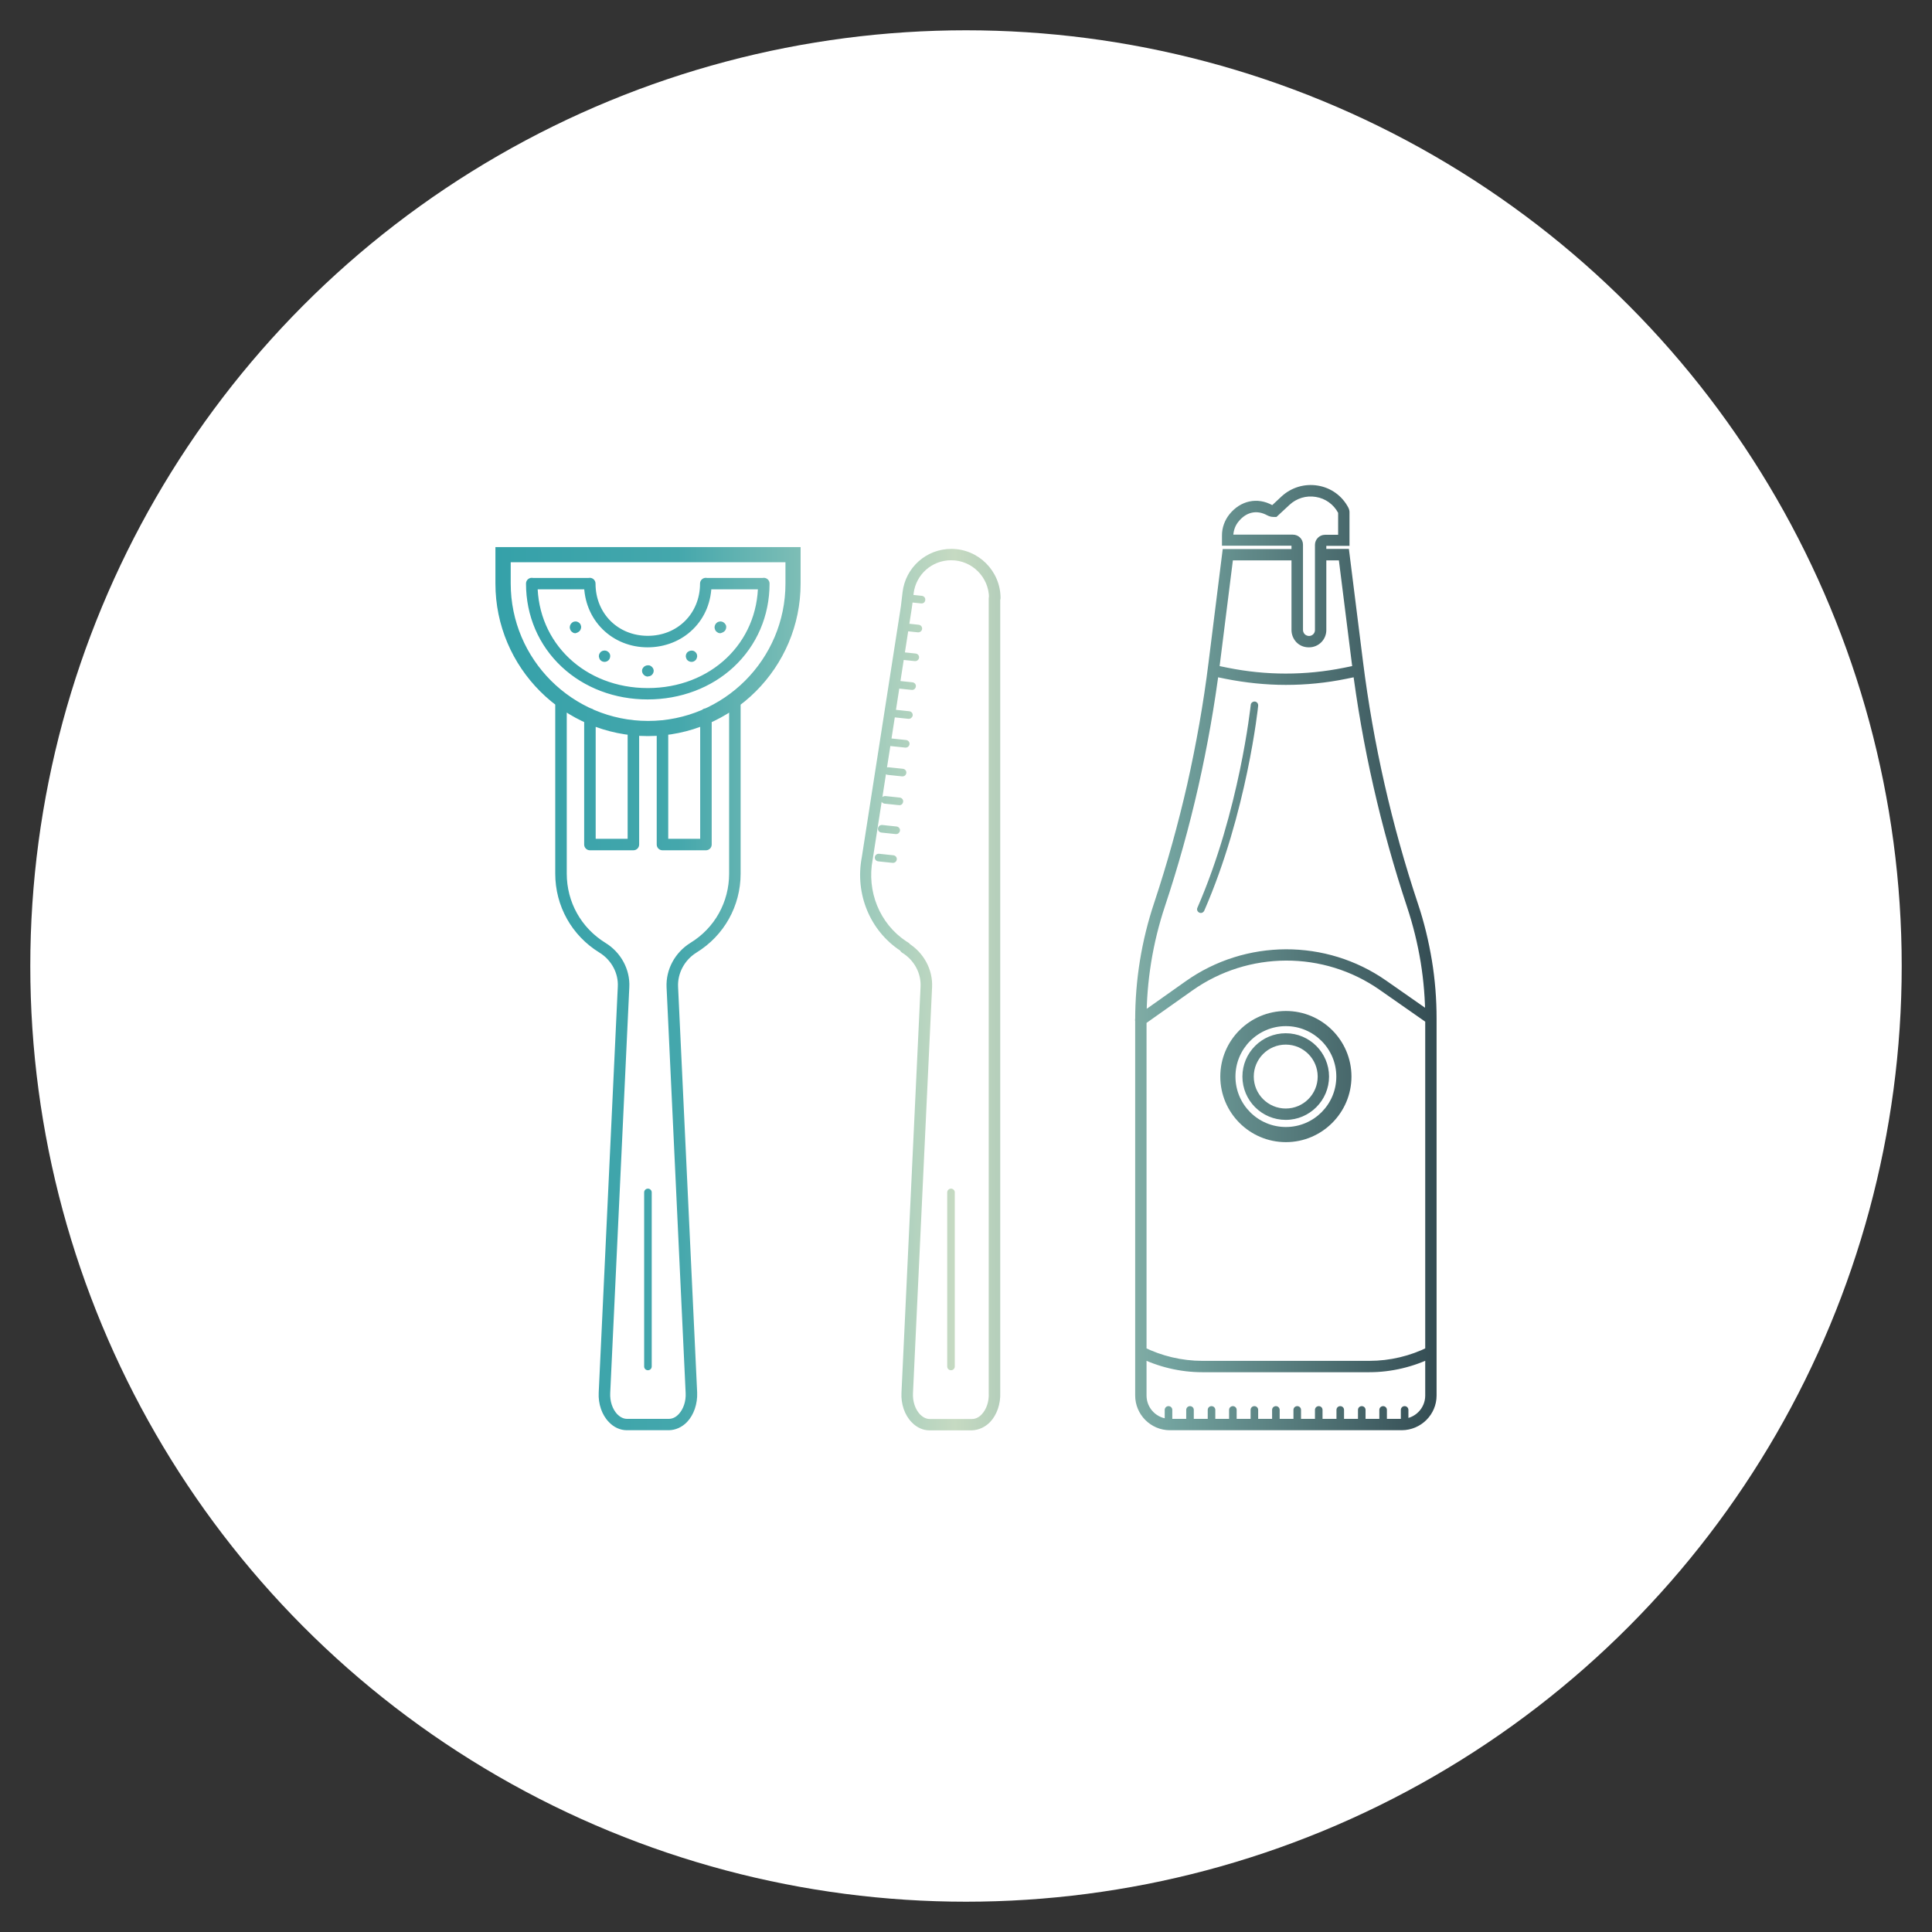
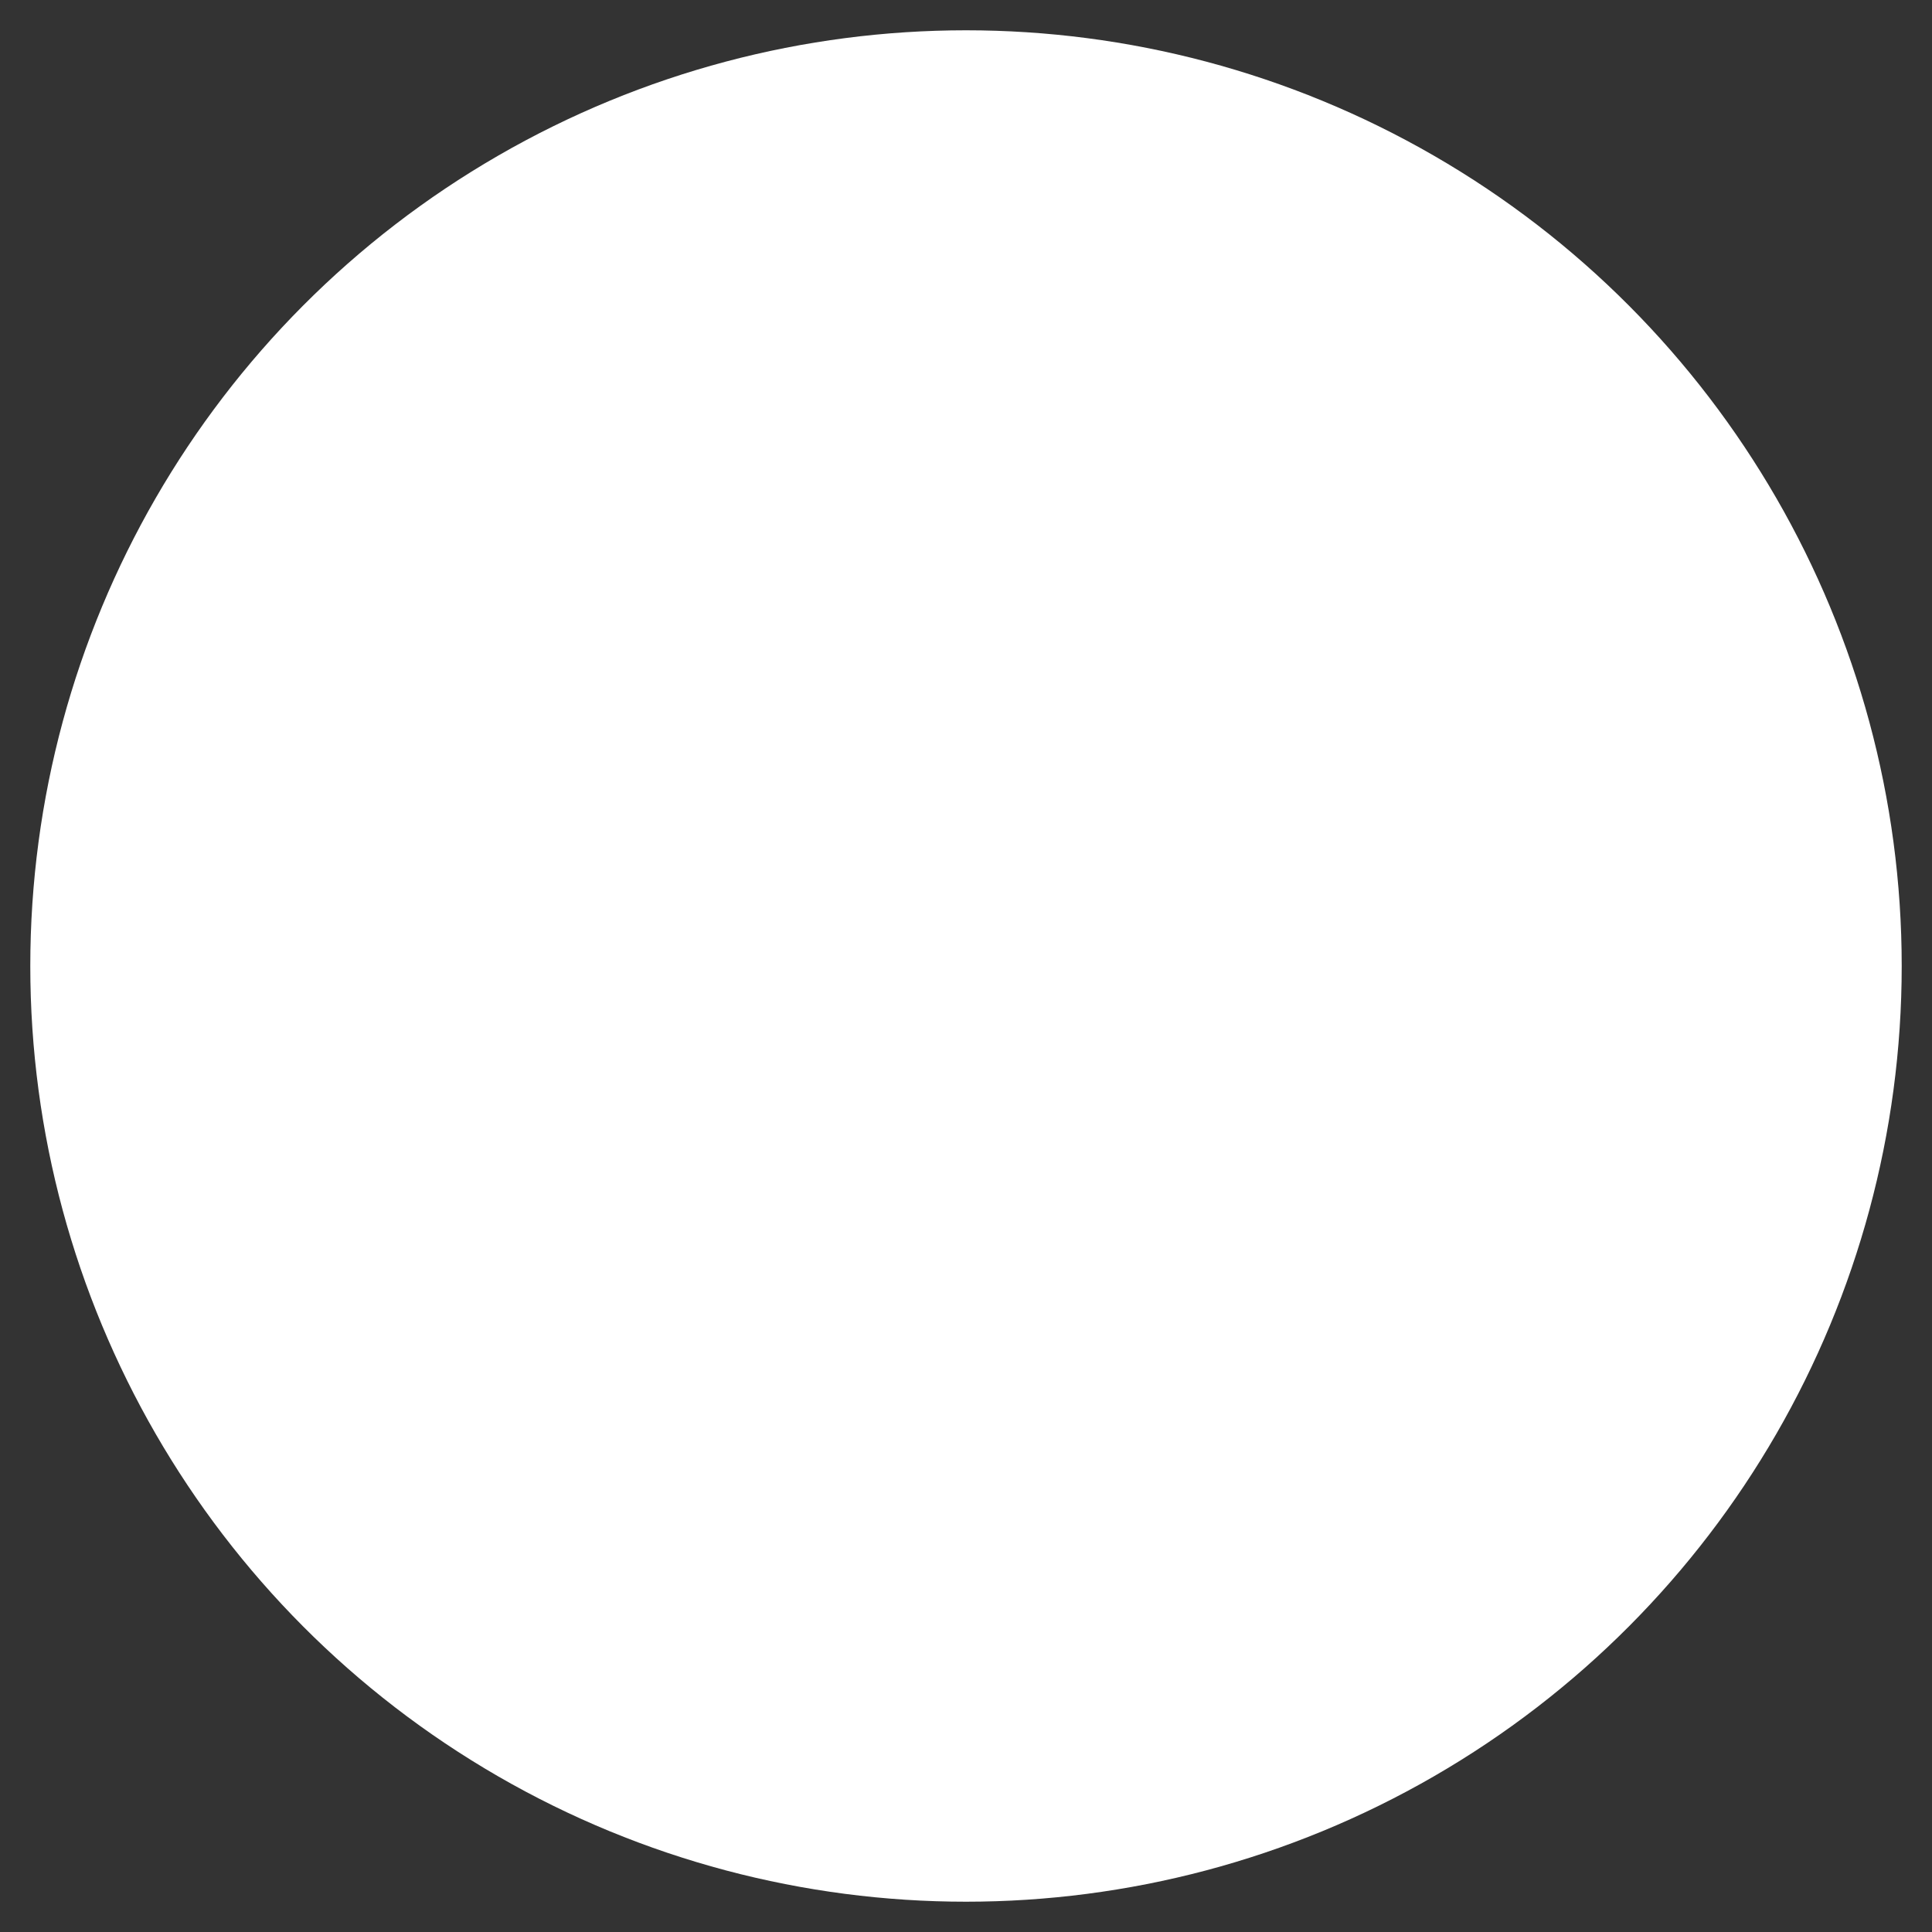
<svg xmlns="http://www.w3.org/2000/svg" version="1.1" id="Layer_1" x="0px" y="0px" viewBox="0 0 1275.6 1275.6" style="enable-background:new 0 0 1275.6 1275.6;" xml:space="preserve">
  <rect x="0" y="0" width="1275.6" height="1275.6" fill="#333333" stroke="none" />
  <style type="text/css">
	.st0{fill:#FFFFFF;}
	.st1{fill:url(#SVGID_1_);}
	.st2{fill:url(#SVGID_00000067916875354054288420000003601533124364269485_);}
	.st3{fill:url(#SVGID_00000010312970083832742570000007535801824276332680_);}
	.st4{fill:url(#SVGID_00000038376795611025619630000016485632025190552508_);}
	.st5{fill:url(#SVGID_00000166641502823388353890000013822714212677426365_);}
	.st6{fill:url(#SVGID_00000051348080748799589330000001061269284341730748_);}
	.st7{fill:url(#SVGID_00000045606984536096345630000000827760114725544381_);}
	.st8{fill:url(#SVGID_00000093156954320318965130000010560714877627173779_);}
	.st9{fill:url(#SVGID_00000114050587396993075130000017577724220703220658_);}
	.st10{fill:url(#SVGID_00000018238307308450210890000011832163545758894740_);}
	.st11{fill:url(#SVGID_00000120525007898401616180000010834163204757193646_);}
</style>
  <circle class="st0" cx="637.8" cy="637.8" r="617.8" />
  <linearGradient id="SVGID_1_" gradientUnits="userSpaceOnUse" x1="327.136" y1="637.795" x2="948.455" y2="637.795">
    <stop offset="5.327789e-09" style="stop-color:#35A1A9" />
    <stop offset="0.193" style="stop-color:#44A7AC" />
    <stop offset="0.488" style="stop-color:#C6DAC2" />
    <stop offset="0.716" style="stop-color:#73A39F" />
    <stop offset="1" style="stop-color:#344C53" />
  </linearGradient>
-   <path class="st1" d="M870.2,955.4L870.2,955.4z M374.2,567.2V461.9c0-2.1-1.7-3.8-3.8-3.8s-3.8,1.7-3.8,3.8v105.3  c0,2.1,1.7,3.8,3.8,3.8S374.2,569.3,374.2,567.2z M422,557.6l0-76.6c0-2.1-1.7-3.8-3.8-3.8c-2.1,0-3.8,1.7-3.8,3.8l0,76.6  c0,2.1,1.7,3.8,3.8,3.8S422,559.7,422,557.6z M393.3,557.6v-86.1c0-2.1-1.7-3.8-3.8-3.8s-3.8,1.7-3.8,3.8v86.1  c0,2.1,1.7,3.8,3.8,3.8S393.3,559.7,393.3,557.6z M441.2,557.6l0-76.6c0-2.1-1.7-3.8-3.8-3.8s-3.8,1.7-3.8,3.8l0,76.6  c0,2.1,1.7,3.8,3.8,3.8C439.5,561.4,441.2,559.7,441.2,557.6z M469.9,557.6v-86.1c0-2.1-1.7-3.8-3.8-3.8s-3.8,1.7-3.8,3.8v86.1  c0,2.1,1.7,3.8,3.8,3.8S469.9,559.7,469.9,557.6z M489,557.6l0-95.7c0-2.1-1.7-3.8-3.8-3.8s-3.8,1.7-3.8,3.8l0,95.7  c0,2.1,1.7,3.8,3.8,3.8C487.3,561.4,489,559.7,489,557.6z M485.3,557.6L485.3,557.6z M453.6,938.9c4.5-4.7,7-12,6.7-19.5  l-12.6-267.9c-0.4-9,4.3-17.7,12.2-22.6c18.2-11.2,29.1-30.7,29.1-52.1v-19.2c0-2.1-1.7-3.8-3.8-3.8c-2.1,0-3.8,1.7-3.8,3.8v19.2  c0,18.8-9.5,35.9-25.5,45.7c-10.3,6.4-16.3,17.6-15.8,29.3l12.6,267.9c0.3,5.5-1.5,10.7-4.6,14c-1.3,1.4-3.5,3.1-6.5,3.1H414  c-2.9,0-5.1-1.7-6.5-3.1c-3.1-3.3-4.9-8.5-4.6-14l12.6-267.9c0.6-11.7-5.5-23-15.8-29.3c-16-9.9-25.5-26.9-25.5-45.7v-19.2  c0-2.1-1.7-3.8-3.8-3.8c-2.1,0-3.8,1.7-3.8,3.8v19.2c0,21.4,10.9,40.9,29.1,52.1c8,4.9,12.7,13.6,12.2,22.6l-12.6,267.9  c-0.4,7.5,2.1,14.8,6.7,19.5c3.3,3.5,7.5,5.4,11.9,5.4h27.8C446.1,944.2,450.3,942.3,453.6,938.9z M528.6,385.3v-24.1H327.1v24.1  c0,55.5,45.2,100.7,100.7,100.7S528.6,440.9,528.6,385.3z M518.6,371.2v14.1c0,50-40.7,90.7-90.7,90.7s-90.7-40.7-90.7-90.7v-14.1  H518.6z M484.5,440.3c15.2-14.2,23.6-33.7,23.6-55c0-2.1-1.7-3.8-3.8-3.8s-3.8,1.7-3.8,3.8c0,39.3-31.3,69-72.8,69  s-72.8-29.7-72.8-69c0-2.1-1.7-3.8-3.8-3.8s-3.8,1.7-3.8,3.8c0,21.3,8.4,40.8,23.6,55c14.9,13.9,35,21.5,56.7,21.5  S469.6,454.2,484.5,440.3z M457.5,415.5c8-7.8,12.3-18.5,12.3-30.2c0-2.1-1.7-3.8-3.8-3.8s-3.8,1.7-3.8,3.8  c0,19.7-14.8,34.5-34.5,34.5s-34.5-14.8-34.5-34.5c0-2.1-1.7-3.8-3.8-3.8s-3.8,1.7-3.8,3.8c0,11.7,4.4,22.4,12.3,30.2  c7.8,7.7,18.4,11.9,29.7,11.9S449.7,423.2,457.5,415.5z M389.6,381.6h-38.3v7.5h38.3V381.6z M504.4,381.6h-38.3v7.5h38.3V381.6z   M382.6,416.7c0.2-0.2,0.3-0.4,0.5-0.6c0.1-0.2,0.2-0.4,0.3-0.7c0.1-0.2,0.2-0.5,0.2-0.7c0.1-0.2,0.1-0.5,0.1-0.7  c0-0.2,0-0.5-0.1-0.7c-0.1-0.2-0.1-0.5-0.2-0.7c-0.1-0.2-0.2-0.4-0.3-0.6c-0.1-0.2-0.3-0.4-0.5-0.6c-0.9-0.9-2.2-1.3-3.4-1  c-0.2,0.1-0.5,0.1-0.7,0.2c-0.2,0.1-0.4,0.2-0.6,0.4c-0.2,0.1-0.4,0.3-0.6,0.5c-0.7,0.7-1.1,1.7-1.1,2.7c0,0.2,0,0.5,0.1,0.7  c0,0.2,0.1,0.5,0.2,0.7c0.1,0.2,0.2,0.4,0.3,0.7c0.1,0.2,0.3,0.4,0.5,0.6c0.2,0.2,0.4,0.3,0.6,0.5c0.2,0.1,0.4,0.2,0.6,0.4  c0.2,0.1,0.5,0.2,0.7,0.2c0.2,0,0.5,0.1,0.7,0.1C381,417.8,381.9,417.4,382.6,416.7z M401.8,435.9c0.2-0.2,0.3-0.4,0.5-0.6  c0.1-0.2,0.2-0.4,0.3-0.7c0.1-0.2,0.2-0.5,0.2-0.7c0-0.2,0.1-0.5,0.1-0.7c0-1-0.4-2-1.1-2.6c-0.9-0.9-2.2-1.3-3.4-1  c-0.2,0-0.5,0.1-0.7,0.2c-0.2,0.1-0.4,0.2-0.6,0.3c-0.2,0.1-0.4,0.3-0.6,0.5c-0.7,0.7-1.1,1.7-1.1,2.6c0,0.2,0,0.5,0.1,0.7  c0.1,0.2,0.1,0.5,0.2,0.7c0.1,0.2,0.2,0.5,0.3,0.7c0.1,0.2,0.3,0.4,0.5,0.6s0.4,0.3,0.6,0.5c0.2,0.1,0.4,0.2,0.6,0.3  c0.2,0.1,0.5,0.2,0.7,0.2c0.2,0,0.5,0.1,0.7,0.1C400.1,437,401.1,436.6,401.8,435.9z M428.6,446.5c0.2,0,0.5-0.1,0.7-0.2  c0.2-0.1,0.4-0.2,0.6-0.3c0.2-0.1,0.4-0.3,0.6-0.5c0.7-0.7,1.1-1.7,1.1-2.6c0-0.2,0-0.5-0.1-0.7c-0.1-0.2-0.1-0.5-0.2-0.7  c-0.1-0.2-0.2-0.4-0.4-0.6c-0.1-0.2-0.3-0.4-0.5-0.6s-0.4-0.3-0.6-0.5c-0.2-0.1-0.4-0.2-0.6-0.3c-0.2-0.1-0.5-0.2-0.7-0.2  c-1.2-0.2-2.5,0.2-3.4,1c-0.2,0.2-0.3,0.4-0.5,0.6c-0.1,0.2-0.2,0.4-0.4,0.6c-0.1,0.2-0.2,0.5-0.2,0.7c-0.1,0.2-0.1,0.5-0.1,0.7  c0,0.2,0,0.5,0.1,0.7c0,0.2,0.1,0.5,0.2,0.7c0.1,0.2,0.2,0.5,0.4,0.7c0.1,0.2,0.3,0.4,0.5,0.6c0.7,0.7,1.7,1.1,2.6,1.1  C428.1,446.5,428.3,446.5,428.6,446.5z M459.2,435.9c0.2-0.2,0.3-0.4,0.5-0.6c0.1-0.2,0.2-0.4,0.3-0.7c0.1-0.2,0.2-0.5,0.2-0.7  c0.1-0.2,0.1-0.5,0.1-0.7c0-1-0.4-2-1.1-2.6c-0.2-0.2-0.4-0.3-0.6-0.5c-0.2-0.1-0.4-0.2-0.6-0.3c-0.2-0.1-0.5-0.2-0.7-0.2  c-1.2-0.2-2.5,0.2-3.4,1c-0.7,0.7-1.1,1.7-1.1,2.6c0,0.2,0,0.5,0.1,0.7c0,0.2,0.1,0.5,0.2,0.7c0.1,0.2,0.2,0.5,0.3,0.7  c0.1,0.2,0.3,0.4,0.5,0.6c0.7,0.7,1.7,1.1,2.7,1.1C457.6,437,458.5,436.6,459.2,435.9z M478.4,416.7c0.2-0.2,0.3-0.4,0.5-0.6  c0.1-0.2,0.2-0.4,0.3-0.7c0.1-0.2,0.2-0.5,0.2-0.7c0-0.2,0.1-0.5,0.1-0.7c0-0.2,0-0.5-0.1-0.7c0-0.2-0.1-0.5-0.2-0.7  c-0.1-0.2-0.2-0.4-0.4-0.6c-0.1-0.2-0.3-0.4-0.5-0.6c-0.9-0.9-2.2-1.3-3.4-1c-0.2,0.1-0.5,0.1-0.7,0.2c-0.2,0.1-0.5,0.2-0.7,0.4  c-0.2,0.1-0.4,0.3-0.6,0.5c-0.7,0.7-1.1,1.7-1.1,2.7c0,0.2,0,0.5,0.1,0.7c0,0.2,0.1,0.5,0.2,0.7c0.1,0.2,0.2,0.4,0.3,0.7  c0.1,0.2,0.3,0.4,0.5,0.6c0.2,0.2,0.4,0.3,0.6,0.5c0.2,0.1,0.4,0.2,0.7,0.4c0.2,0.1,0.5,0.2,0.7,0.2c0.2,0,0.5,0.1,0.7,0.1  C476.7,417.8,477.7,417.4,478.4,416.7z M430.3,902.2V787.3c0-1.4-1.1-2.5-2.5-2.5s-2.5,1.1-2.5,2.5v114.9c0,1.4,1.1,2.5,2.5,2.5  S430.3,903.6,430.3,902.2z M422,557.6c0-2.1-1.7-3.8-3.8-3.8h-28.7c-2.1,0-3.8,1.7-3.8,3.8s1.7,3.8,3.8,3.8h28.7  C420.3,561.4,422,559.7,422,557.6z M469.9,557.6c0-2.1-1.7-3.8-3.8-3.8h-28.7c-2.1,0-3.8,1.7-3.8,3.8s1.7,3.8,3.8,3.8h28.7  C468.2,561.4,469.9,559.7,469.9,557.6z M653.7,938.9c4.5-4.7,7-12,6.7-19.4l0-524.5c0-2.1-1.7-3.8-3.8-3.8l0,0  c-2.1,0-3.8,1.7-3.8,3.8l0,524.6l0,0.2c0.3,5.5-1.5,10.7-4.6,14c-1.3,1.4-3.5,3.1-6.5,3.1h-27.8c-2.9,0-5.1-1.7-6.5-3.1  c-3.1-3.3-4.9-8.5-4.6-14l12.6-267.9c0.6-11.7-5.5-23-15.8-29.3c-1.8-1.1-4.1-0.5-5.2,1.2c-1.1,1.8-0.5,4.1,1.2,5.2  c8,4.9,12.7,13.6,12.2,22.6l-12.6,267.9c-0.4,7.5,2.1,14.8,6.7,19.5c3.3,3.5,7.5,5.4,11.9,5.4h27.8  C646.2,944.2,650.4,942.3,653.7,938.9z M630.4,902.2V787.3c0-1.4-1.1-2.5-2.5-2.5s-2.5,1.1-2.5,2.5v114.9c0,1.4,1.1,2.5,2.5,2.5  S630.4,903.6,630.4,902.2z M601,627.6c1.1-1.8,0.5-4.1-1.2-5.2c-0.5-0.3-1.1-0.7-1.6-1c-17.4-11.6-26.1-32.9-22-54L602,401.6  c0.4-2.4,0.6-4.8,0.9-7.1c0.1-0.9,0.2-1.7,0.3-2.6c1.5-12.6,12.1-22,24.8-22c13.8,0,25,11.2,25,25c0,2.1,1.7,3.8,3.8,3.8  s3.8-1.7,3.8-3.8c0-17.9-14.6-32.5-32.5-32.5c-16.5,0-30.3,12.3-32.2,28.7c-0.1,0.9-0.2,1.8-0.3,2.6c-0.3,2.3-0.5,4.5-0.8,6.7  l-25.8,165.6c-4.6,24.1,5.3,48.3,25.3,61.6c0.6,0.4,1.2,0.8,1.8,1.2c0.6,0.4,1.3,0.6,2,0.6C599.1,629.4,600.3,628.8,601,627.6z   M610.9,396.2c0.2-1.4-0.8-2.6-2.2-2.8l-9.5-1c-1.4-0.1-2.6,0.8-2.8,2.2c-0.2,1.4,0.8,2.6,2.2,2.8l9.5,1c0.1,0,0.2,0,0.3,0  C609.7,398.5,610.8,397.5,610.9,396.2z M608.8,415.3c0.2-1.4-0.8-2.6-2.2-2.8l-9.5-1c-1.4-0.1-2.6,0.8-2.8,2.2  c-0.2,1.4,0.8,2.6,2.2,2.8l9.5,1c0.1,0,0.2,0,0.3,0C607.6,417.5,608.7,416.5,608.8,415.3z M606.8,434.3c0.2-1.4-0.8-2.6-2.2-2.8  l-9.5-1c-1.4-0.1-2.6,0.8-2.8,2.2c-0.2,1.4,0.8,2.6,2.2,2.8l9.5,1c0.1,0,0.2,0,0.3,0C605.5,436.5,606.6,435.6,606.8,434.3z   M604.7,453.3c0.2-1.4-0.8-2.6-2.2-2.8l-9.5-1c-1.4-0.1-2.6,0.8-2.8,2.2c-0.2,1.4,0.8,2.6,2.2,2.8l9.5,1c0.1,0,0.2,0,0.3,0  C603.4,455.6,604.5,454.6,604.7,453.3z M602.6,472.4c0.2-1.4-0.8-2.6-2.2-2.8l-9.5-1c-1.4-0.1-2.6,0.8-2.8,2.2  c-0.2,1.4,0.8,2.6,2.2,2.8l9.5,1c0.1,0,0.2,0,0.3,0C601.3,474.6,602.4,473.6,602.6,472.4z M600.5,491.4c0.2-1.4-0.8-2.6-2.2-2.8  l-9.5-1c-1.4-0.1-2.6,0.8-2.8,2.2c-0.2,1.4,0.8,2.6,2.2,2.8l9.5,1c0.1,0,0.2,0,0.3,0C599.2,493.6,600.3,492.7,600.5,491.4z   M598.4,510.4c0.2-1.4-0.8-2.6-2.2-2.8l-9.5-1c-1.4-0.1-2.6,0.8-2.8,2.2c-0.2,1.4,0.8,2.6,2.2,2.8l9.5,1c0.1,0,0.2,0,0.3,0  C597.2,512.6,598.2,511.7,598.4,510.4z M596.3,529.4c0.2-1.4-0.8-2.6-2.2-2.8l-9.5-1c-1.4-0.1-2.6,0.8-2.8,2.2  c-0.2,1.4,0.8,2.6,2.2,2.8l9.5,1c0.1,0,0.2,0,0.3,0C595.1,531.7,596.1,530.7,596.3,529.4z M594.2,548.5c0.2-1.4-0.8-2.6-2.2-2.8  l-9.5-1c-1.4-0.1-2.6,0.8-2.8,2.2c-0.2,1.4,0.8,2.6,2.2,2.8l9.5,1c0.1,0,0.2,0,0.3,0C593,550.7,594,549.7,594.2,548.5z M592.1,567.5  c0.2-1.4-0.8-2.6-2.2-2.8l-9.5-1c-1.4-0.1-2.6,0.8-2.8,2.2c-0.2,1.4,0.8,2.6,2.2,2.8l9.5,1c0.1,0,0.2,0,0.3,0  C590.9,569.7,591.9,568.8,592.1,567.5z M929.9,940.5v-9.6c0-1.4-1.1-2.5-2.5-2.5s-2.5,1.1-2.5,2.5v9.6c0,1.4,1.1,2.5,2.5,2.5  S929.9,941.9,929.9,940.5z M901.6,940.5v-9.6c0-1.4-1.1-2.5-2.5-2.5s-2.5,1.1-2.5,2.5v9.6c0,1.4,1.1,2.5,2.5,2.5  S901.6,941.9,901.6,940.5z M873.2,940.5v-9.6c0-1.4-1.1-2.5-2.5-2.5s-2.5,1.1-2.5,2.5v9.6c0,1.4,1.1,2.5,2.5,2.5  S873.2,941.9,873.2,940.5z M844.9,940.5v-9.6c0-1.4-1.1-2.5-2.5-2.5s-2.5,1.1-2.5,2.5v9.6c0,1.4,1.1,2.5,2.5,2.5  S844.9,941.9,844.9,940.5z M816.5,940.5v-9.6c0-1.4-1.1-2.5-2.5-2.5s-2.5,1.1-2.5,2.5v9.6c0,1.4,1.1,2.5,2.5,2.5  S816.5,941.9,816.5,940.5z M788.2,940.5v-9.6c0-1.4-1.1-2.5-2.5-2.5s-2.5,1.1-2.5,2.5v9.6c0,1.4,1.1,2.5,2.5,2.5  S788.2,941.9,788.2,940.5z M774,940.5v-9.6c0-1.4-1.1-2.5-2.5-2.5s-2.5,1.1-2.5,2.5v9.6c0,1.4,1.1,2.5,2.5,2.5S774,941.9,774,940.5z   M802.4,940.5v-9.6c0-1.4-1.1-2.5-2.5-2.5s-2.5,1.1-2.5,2.5v9.6c0,1.4,1.1,2.5,2.5,2.5S802.4,941.9,802.4,940.5z M830.7,940.5v-9.6  c0-1.4-1.1-2.5-2.5-2.5s-2.5,1.1-2.5,2.5v9.6c0,1.4,1.1,2.5,2.5,2.5S830.7,941.9,830.7,940.5z M859,940.5v-9.6  c0-1.4-1.1-2.5-2.5-2.5s-2.5,1.1-2.5,2.5v9.6c0,1.4,1.1,2.5,2.5,2.5S859,941.9,859,940.5z M887.4,940.5v-9.6c0-1.4-1.1-2.5-2.5-2.5  s-2.5,1.1-2.5,2.5v9.6c0,1.4,1.1,2.5,2.5,2.5S887.4,941.9,887.4,940.5z M915.7,940.5v-9.6c0-1.4-1.1-2.5-2.5-2.5s-2.5,1.1-2.5,2.5  v9.6c0,1.4,1.1,2.5,2.5,2.5S915.7,941.9,915.7,940.5z M948.5,921.4V672.5c0-12.8-1-25.7-3.1-38.4c-2.1-12.6-5.1-25.2-9.2-37.4  c-17.3-51.9-29.5-105.7-36.3-160l-9.3-74.3h-22.4V416c0,2.2-1.8,3.9-3.9,3.9c-1,0-2-0.4-2.8-1.1c-0.7-0.8-1.2-1.7-1.2-2.8v-53.5h-53  l-9.4,75.2c-3.3,26.7-8.1,53.6-14,80c-6,26.3-13.3,52.6-21.8,78.2c-8.4,25.1-12.6,51.1-12.6,77.6v247.9c0,12.6,10.3,22.9,22.9,22.9  h153.2C938.2,944.2,948.5,934,948.5,921.4z M852.9,370v46c0,3,1.2,5.9,3.3,8.1c2.2,2.2,5,3.3,8.1,3.3c6.3,0,11.4-5.1,11.4-11.4v-46  h8.3l8.5,67.7c6.8,54.8,19.2,109.1,36.6,161.4c3.9,11.8,6.9,24,8.9,36.2c2,12.3,3,24.8,3,37.2v248.9c0,8.5-6.9,15.4-15.4,15.4H772.4  c-8.5,0-15.4-6.9-15.4-15.4V673.4c0-25.6,4.1-50.9,12.2-75.2c8.6-25.8,16-52.4,22-78.9c6-26.6,10.8-53.8,14.2-80.7L814,370H852.9z   M755.4,676.5l31.8-22.5c37-26.2,86.7-26.4,123.8-0.4l31.5,22c1.7,1.2,4,0.8,5.2-0.9c1.2-1.7,0.8-4-0.9-5.2l-31.5-22  c-39.7-27.8-93-27.6-132.5,0.4l-31.8,22.5c-1.7,1.2-2.1,3.5-0.9,5.2c0.7,1,1.9,1.6,3.1,1.6C754,677.2,754.8,676.9,755.4,676.5z   M946.4,896c1.9-0.9,2.6-3.2,1.7-5c-0.9-1.9-3.2-2.6-5-1.7c-12,6-25.4,9.2-38.9,9.2H793.8c-13.4,0-26.9-3.2-38.9-9.2  c-1.9-0.9-4.1-0.2-5,1.7c-0.9,1.9-0.2,4.1,1.7,5c13,6.5,27.6,10,42.2,10h110.3C918.7,906,933.3,902.5,946.4,896z M888.8,448.2  l8.8-1.8c2-0.4,3.3-2.4,2.9-4.4c-0.4-2-2.4-3.3-4.4-2.9l-8.8,1.8c-25.4,5.1-51.2,5.1-76.6,0l-8.8-1.8c-2-0.4-4,0.9-4.4,2.9  c-0.4,2,0.9,4,2.9,4.4l8.8,1.8c13.2,2.6,26.5,4,39.8,4C862.3,452.2,875.6,450.9,888.8,448.2z M875.7,416v-55.6H891v-22.2  c0-1.1-0.3-2.1-0.8-3.1c-4.1-7.8-11.5-13.1-20.2-14.5c-8.7-1.4-17.4,1.2-23.9,7.2l-6.1,5.7c-9.9-5.4-21-3-28.3,6.1  c-3.1,3.9-4.9,8.8-4.9,13.8v6.9h45.9V416c0,3,1.2,5.9,3.3,8.1c2.2,2.2,5,3.3,8.1,3.3C870.6,427.4,875.7,422.3,875.7,416z   M817.7,344.4c5.1-6.4,12.1-7.9,18.9-4.2c1.3,0.7,2.7,1.1,4.1,1.1h2.1l8.5-7.9c4.7-4.4,11.1-6.4,17.5-5.3c6.3,1,11.7,4.9,14.7,10.5  v14.5h-8.7c-3.6,0-6.6,3-6.6,6.6V416c0,2.2-1.8,3.9-3.9,3.9c-1,0-2-0.4-2.8-1.1c-0.7-0.8-1.2-1.7-1.2-2.8v-56.4c0-3.7-3-6.6-6.7-6.6  h-39.3C814.6,349.8,815.7,346.8,817.7,344.4z M892.3,710.8c0-23.9-19.4-43.3-43.3-43.3c-23.9,0-43.3,19.4-43.3,43.3  c0,23.9,19.4,43.3,43.3,43.3C872.9,754.1,892.3,734.6,892.3,710.8z M882.3,710.8c0,18.4-14.9,33.3-33.3,33.3  c-18.4,0-33.3-14.9-33.3-33.3c0-18.4,14.9-33.3,33.3-33.3C867.3,677.5,882.3,692.4,882.3,710.8z M795.1,601.3  c28.2-64.6,35.6-134.7,35.6-135.4c0.1-1.4-0.9-2.6-2.2-2.7c-1.4-0.1-2.6,0.9-2.7,2.2c-0.1,0.7-7.4,70.1-35.2,133.9  c-0.6,1.3,0,2.7,1.3,3.3c0.3,0.1,0.7,0.2,1,0.2C793.7,602.8,794.6,602.3,795.1,601.3z M877.5,710.8c0-15.7-12.8-28.6-28.6-28.6  s-28.6,12.8-28.6,28.6s12.8,28.6,28.6,28.6S877.5,726.5,877.5,710.8z M870,710.8c0,11.6-9.4,21.1-21.1,21.1  c-11.6,0-21.1-9.4-21.1-21.1c0-11.6,9.4-21.1,21.1-21.1C860.6,689.7,870,699.2,870,710.8z" />
</svg>